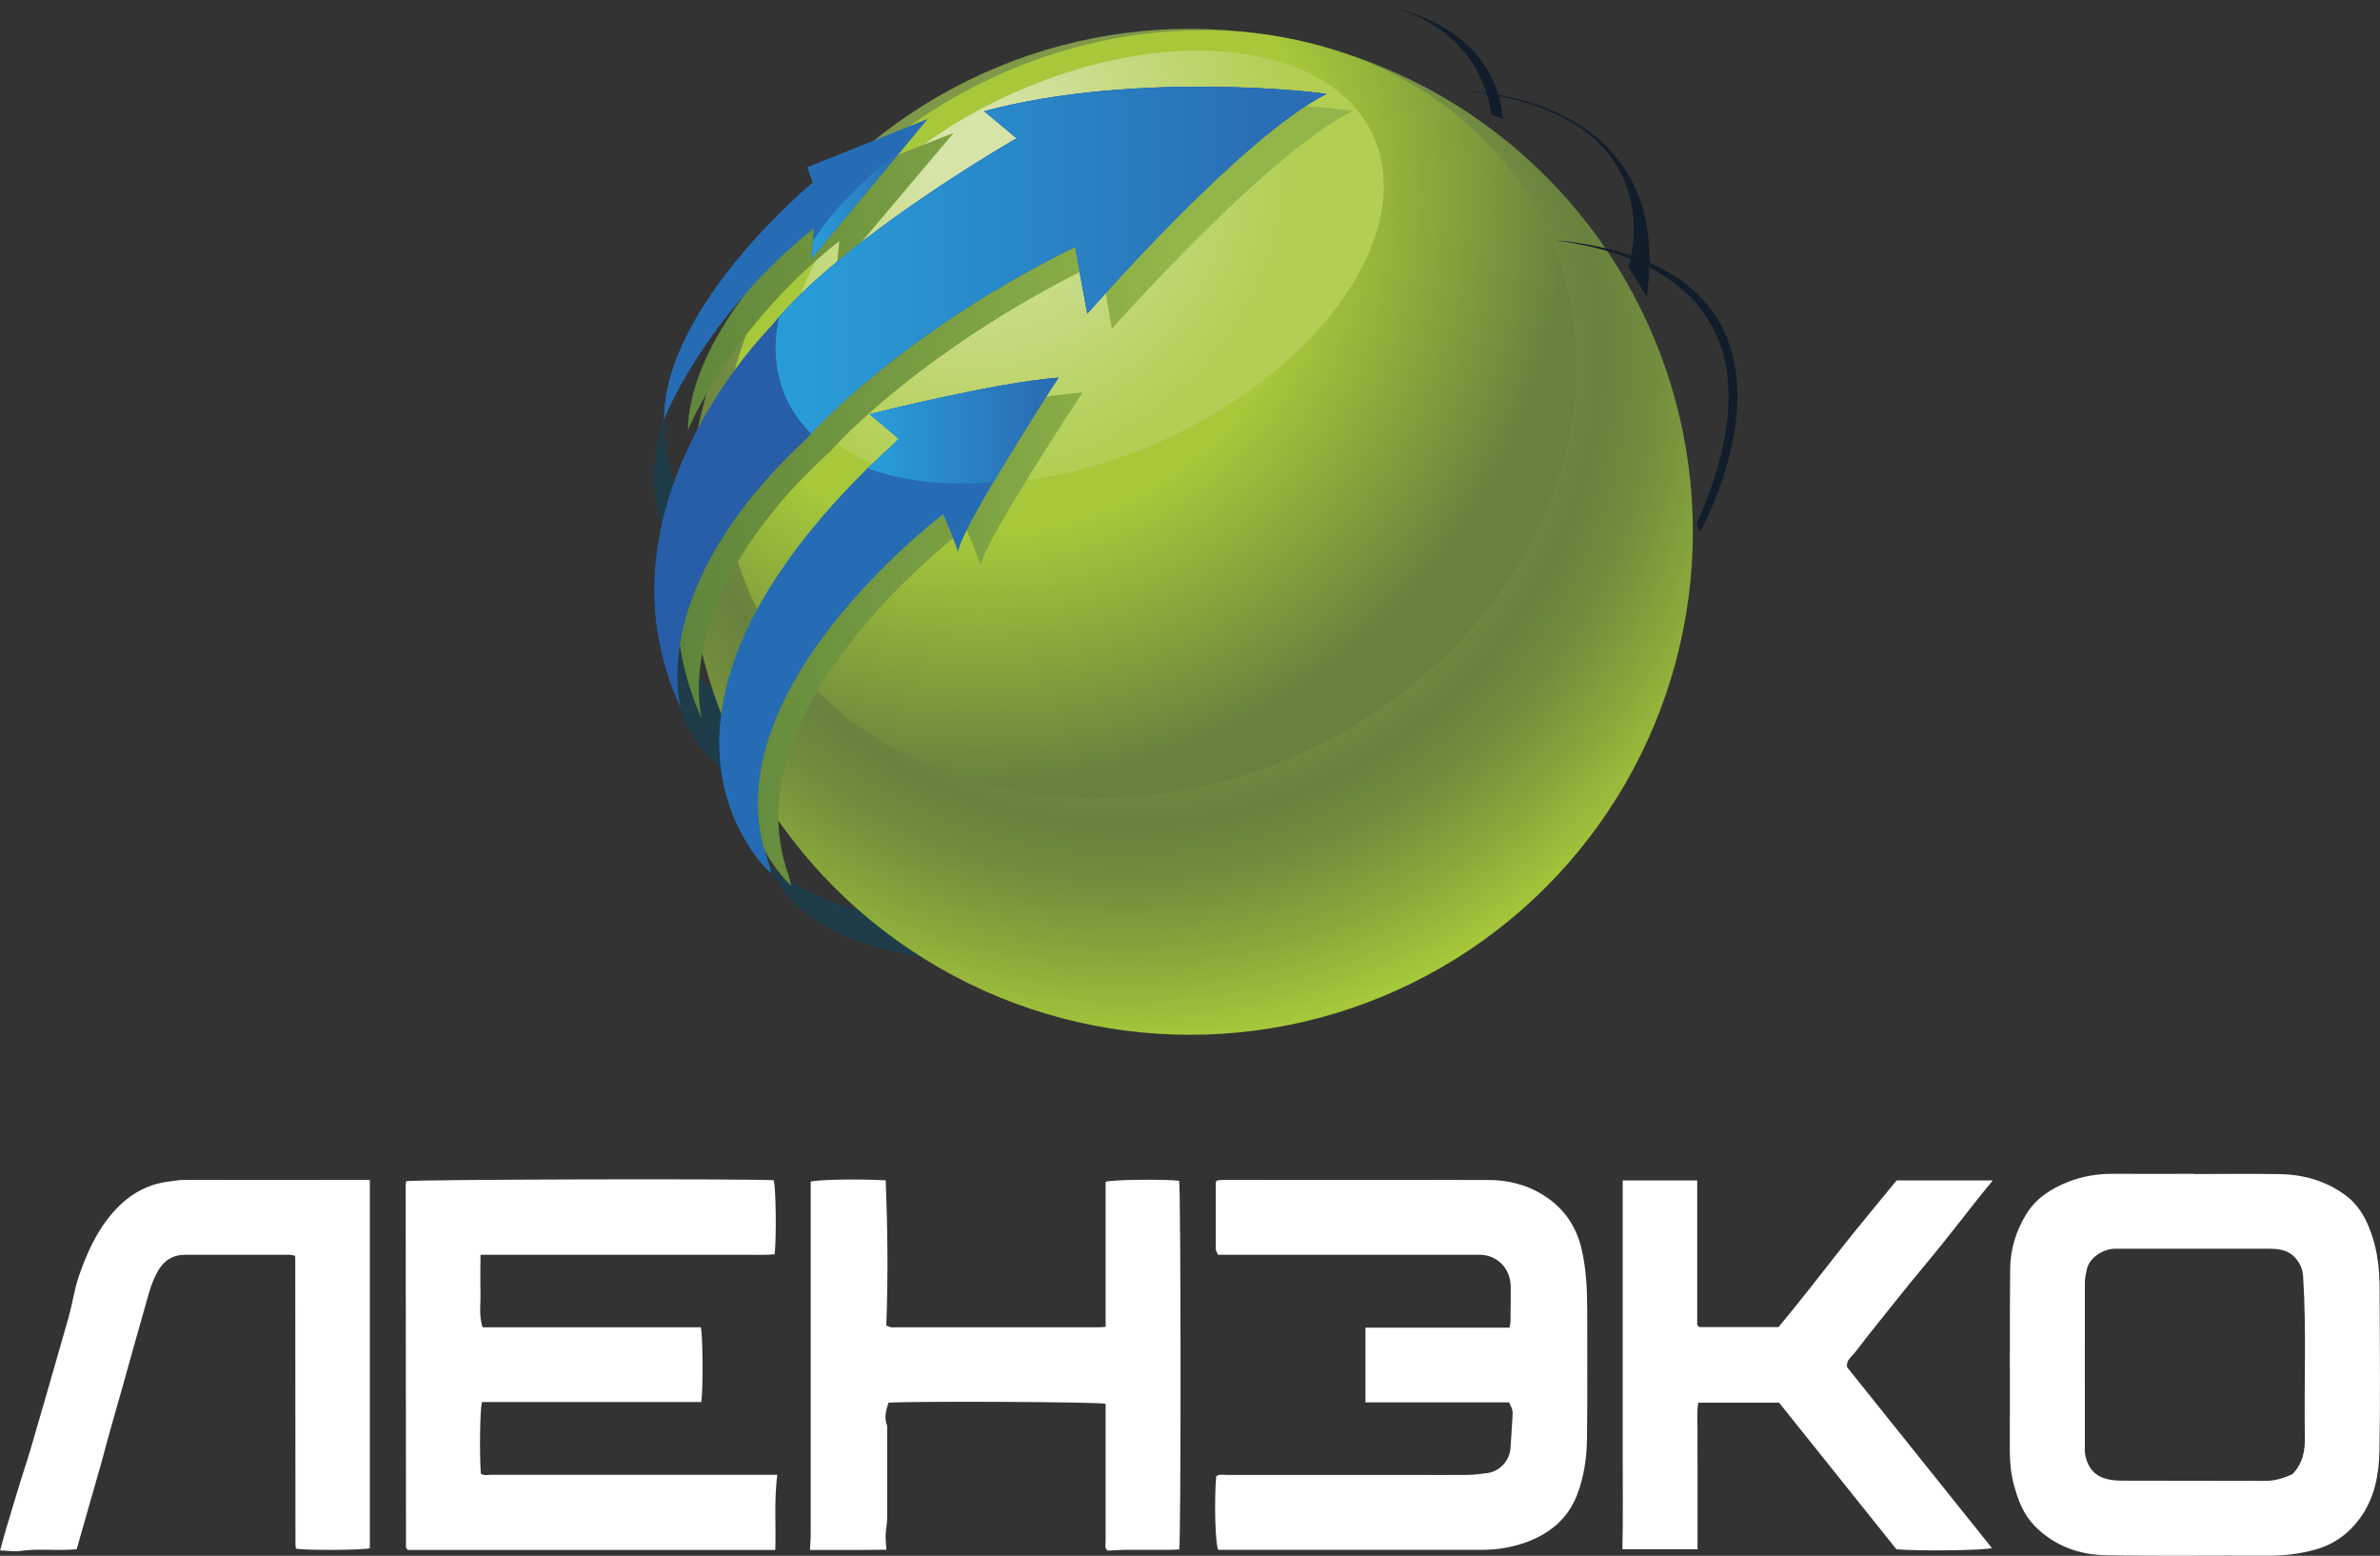
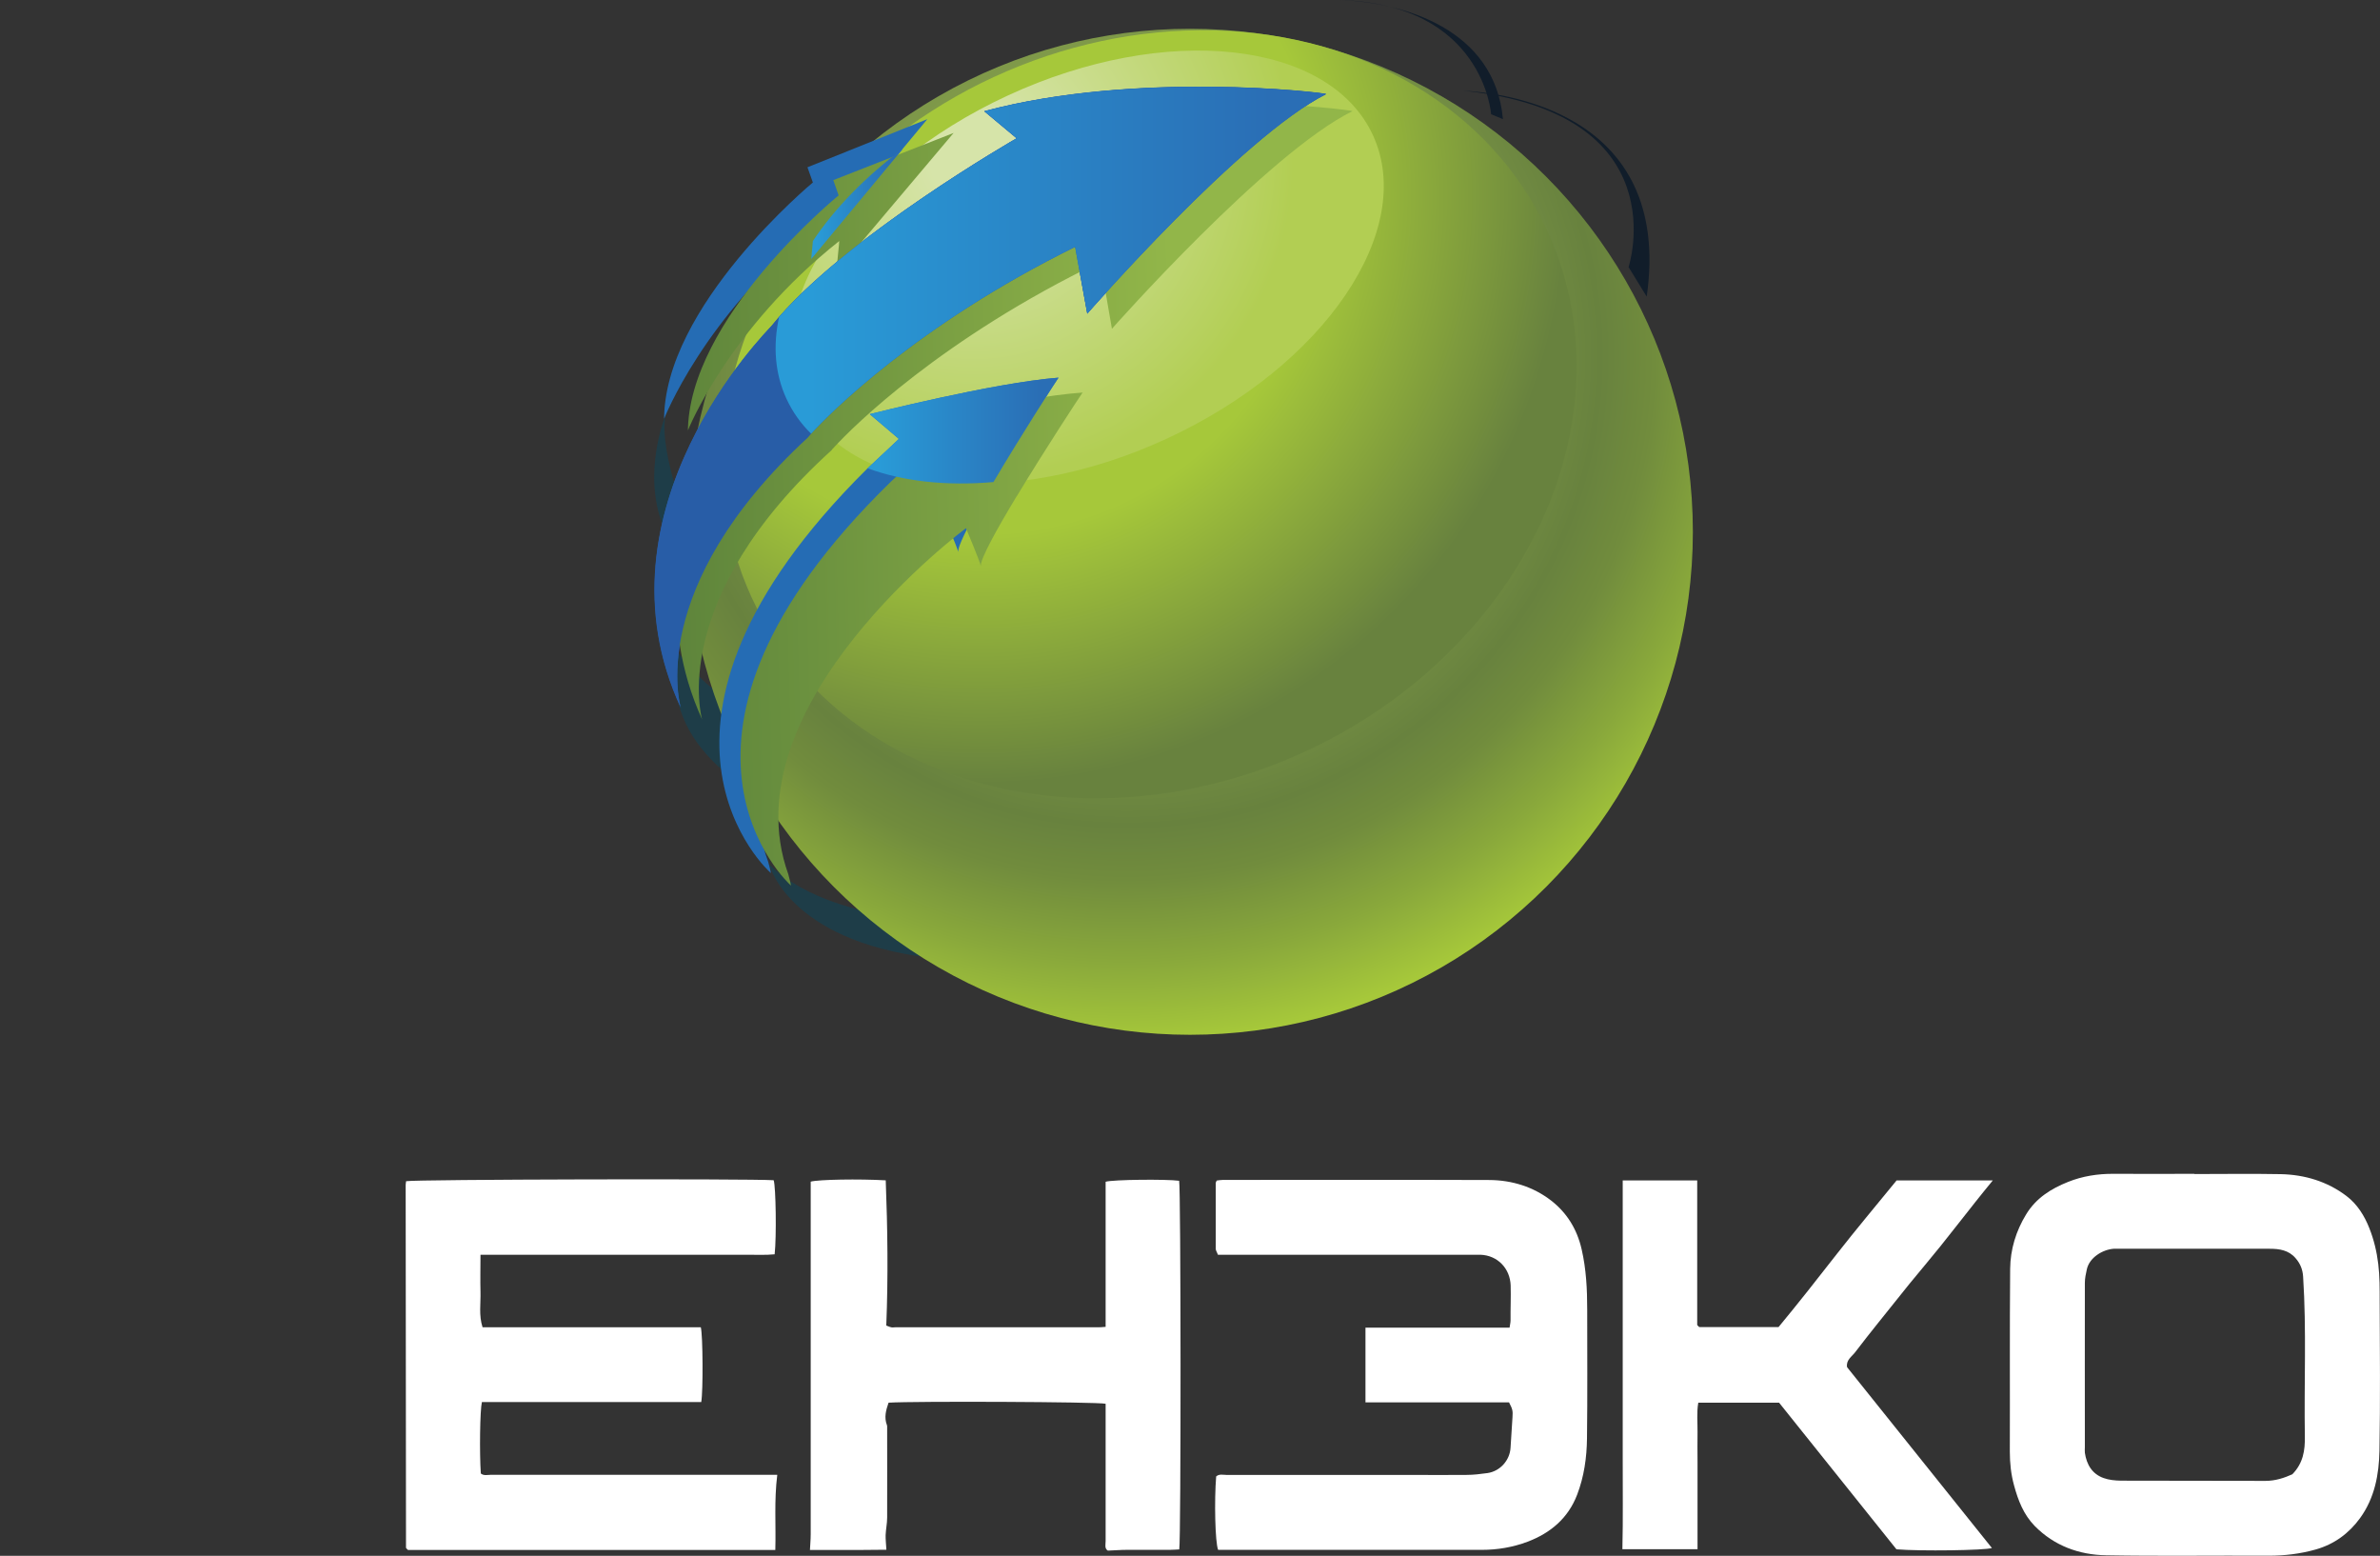
<svg xmlns="http://www.w3.org/2000/svg" xmlns:xlink="http://www.w3.org/1999/xlink" id="_Слой_1" data-name="Слой 1" viewBox="0 0 219.18 143.24">
  <rect x="0" y="0" width="219.18" height="143.24" fill="#333333" stroke="none" />
  <defs>
    <style> .cls-1 { fill: #95ae68; } .cls-2 { fill: #fff; } .cls-3 { fill: #1e3d48; } .cls-4 { fill: url(#_Безымянный_градиент_27-2); } .cls-5 { fill: url(#_Безымянный_градиент_27-3); } .cls-6 { fill: url(#_Безымянный_градиент_20); } .cls-7 { fill: url(#_Безымянный_градиент_32); } .cls-8 { fill: #256cb4; } .cls-9 { fill: #285da7; } .cls-10 { fill: #111d2a; } .cls-11 { fill: url(#_Безымянный_градиент_21); } .cls-12 { fill: url(#_Безымянный_градиент_11); } .cls-13 { fill: url(#_Безымянный_градиент_27); } </style>
    <radialGradient id="_Безымянный_градиент_11" data-name="Безымянный градиент 11" cx="1036.14" cy="-312.83" fx="1036.14" fy="-312.83" r="62.05" gradientTransform="translate(-726.4 -662.8) rotate(57.08) scale(1 1.02)" gradientUnits="userSpaceOnUse">
      <stop offset="0" stop-color="#b7d165" />
      <stop offset=".68" stop-color="#68823e" />
      <stop offset=".76" stop-color="#718c3d" />
      <stop offset=".88" stop-color="#89a83b" />
      <stop offset="1" stop-color="#a6c83a" />
    </radialGradient>
    <radialGradient id="_Безымянный_градиент_21" data-name="Безымянный градиент 21" cx="90.24" cy="18.11" fx="90.24" fy="18.11" r="79.47" gradientTransform="translate(25.73 -40.86) rotate(24.78)" gradientUnits="userSpaceOnUse">
      <stop offset=".39" stop-color="#a6c83a" />
      <stop offset=".68" stop-color="#68823e" />
    </radialGradient>
    <radialGradient id="_Безымянный_градиент_20" data-name="Безымянный градиент 20" cx="89.7" cy="14.59" fx="89.7" fy="14.59" r="66.91" gradientTransform="translate(19.53 -39.71) rotate(24.78)" gradientUnits="userSpaceOnUse">
      <stop offset=".06" stop-color="#d6e4a9" />
      <stop offset=".44" stop-color="#b2ce53" />
    </radialGradient>
    <linearGradient id="_Безымянный_градиент_32" data-name="Безымянный градиент 32" x1="31.9" y1="47.05" x2="116.88" y2="44.83" gradientUnits="userSpaceOnUse">
      <stop offset=".06" stop-color="#426a34" />
      <stop offset=".9" stop-color="#92b649" />
    </linearGradient>
    <linearGradient id="_Безымянный_градиент_27" data-name="Безымянный градиент 27" x1="74.71" y1="18.77" x2="83.15" y2="18.77" gradientUnits="userSpaceOnUse">
      <stop offset=".06" stop-color="#299bd7" />
      <stop offset=".9" stop-color="#2a6eb5" />
    </linearGradient>
    <linearGradient id="_Безымянный_градиент_27-2" data-name="Безымянный градиент 27" x1="79.9" y1="39.64" x2="97.48" y2="39.64" xlink:href="#_Безымянный_градиент_27" />
    <linearGradient id="_Безымянный_градиент_27-3" data-name="Безымянный градиент 27" x1="71.44" y1="23.96" x2="122.13" y2="23.96" xlink:href="#_Безымянный_градиент_27" />
  </defs>
-   <path class="cls-3" d="m80.2,83.97s-5.92-.95-9.4-4.43c.18.41,2.12,7.51,16.14,8.78l-6.74-4.34Z" />
+   <path class="cls-3" d="m80.2,83.97s-5.92-.95-9.4-4.43c.18.41,2.12,7.51,16.14,8.78l-6.74-4.34" />
  <path class="cls-3" d="m62.5,60.14s2.25,2.92,3.75,3.63c1.6,4.61,4.08,9.33,4.72,9.74l-.18.2s-10.39-4.61-8.3-13.57Z" />
  <path class="cls-3" d="m61.28,38.26s-2.16,5.25-.23,10.13c3.1-.41,1.36-2.33,1.36-2.33,0,0,.14-.04-.33-1.65-.43-1.45-1.15-4.39-.79-6.16Z" />
  <g>
    <path class="cls-2" d="m71.58,135.79c-.3,2.4-.11,4.64-.18,6.91h-33.83c-.09-.09-.12-.11-.14-.14-.02-.02-.04-.05-.04-.07-.01-11.13-.02-22.27-.03-33.4,0-.12.03-.23.04-.34.74-.17,31.57-.24,33.85-.09.2.58.27,5.2.09,6.82-.87.09-1.77.03-2.66.04-.91.01-1.81,0-2.72,0h-21.71c0,1.19-.03,2.3,0,3.41.03,1.07-.17,2.15.19,3.27h20.1c.19.72.22,5.84.04,6.88h-20.2c-.18.75-.23,4.67-.1,6.58.28.23.63.12.94.12,8.33,0,16.66,0,24.98,0h1.36Z" />
    <path class="cls-2" d="m202.08,108.09c2.66,0,5.31-.04,7.97.01,2.2.05,4.27.67,6.04,2.01.99.75,1.66,1.82,2.11,2.97.42,1.06.68,2.15.82,3.29.14,1.15.13,2.28.13,3.42.02,4.59.06,9.17-.02,13.76-.04,2.2-.44,4.36-1.78,6.21-1.04,1.43-2.4,2.42-4.1,2.9-1.42.4-2.87.57-4.35.57-4.98-.03-9.96.05-14.94-.04-2.49-.04-4.78-.87-6.58-2.7-1.02-1.04-1.53-2.36-1.9-3.73-.28-1.01-.39-2.05-.39-3.11.02-5.61-.02-11.23.03-16.84.02-1.78.53-3.47,1.48-5.02.91-1.49,2.29-2.35,3.84-2.97,1.34-.54,2.76-.76,4.22-.75,2.47.02,4.95,0,7.42,0h0Zm9.02,27.65c1.01-1.03,1.18-2.21,1.16-3.48-.08-4.91.16-9.81-.16-14.72-.04-.67-.27-1.22-.7-1.71-.63-.73-1.48-.86-2.37-.86-4.64,0-9.29,0-13.93,0-.15,0-.3,0-.45,0-.99.07-2.23.79-2.47,1.9-.09.41-.18.82-.18,1.24-.01,5.03,0,10.07,0,15.1,0,.18-.02.37,0,.54.16,1.08.66,1.95,1.73,2.33.5.18,1.06.23,1.59.24,4.43.02,8.86,0,13.3.02.94,0,1.76-.28,2.49-.61Z" />
    <path class="cls-2" d="m125.75,129.1v-6.87h13.27c.04-.27.09-.47.09-.67-.01-1.07.04-2.14.01-3.21-.05-1.57-1.21-2.78-2.79-2.83-.27,0-.54,0-.81,0-7.45,0-14.9,0-22.36,0h-1c-.08-.23-.2-.39-.2-.55,0-2.02,0-4.04,0-6.06,0-.05.04-.11.09-.22.17-.02.37-.06.57-.06,8.18,0,16.35-.02,24.53.01,2.08.01,4.06.62,5.71,1.9,1.45,1.13,2.38,2.64,2.8,4.49.42,1.83.51,3.67.51,5.54,0,3.95.03,7.9-.02,11.86-.02,1.77-.27,3.52-.91,5.19-.83,2.16-2.45,3.52-4.56,4.32-1.35.51-2.77.75-4.22.75-7.81,0-15.63,0-23.44,0-.29,0-.59,0-.84,0-.28-.69-.36-4.55-.18-6.76.28-.25.63-.14.94-.14,5.64,0,11.28,0,16.93,0,1.72,0,3.44.02,5.16,0,.66,0,1.31-.08,1.96-.17,1.16-.17,2.05-1.17,2.12-2.33.06-.94.12-1.88.18-2.83.04-.59,0-.73-.32-1.35h-13.22Z" />
    <path class="cls-2" d="m101.82,122.17v-13.37c.65-.2,5.57-.25,6.77-.09.16.68.18,32.97.01,33.94-.28.01-.57.04-.87.04-1.33,0-2.66,0-3.98,0-.56,0-1.13.05-1.73.07-.32-.2-.2-.57-.2-.88,0-3.29,0-6.58,0-9.87,0-.93,0-1.86,0-2.77-.77-.18-17.62-.25-19.99-.1-.23.67-.43,1.34-.15,2.07.01.03.02.06.02.09,0,2.81.01,5.61,0,8.42,0,.54-.12,1.07-.14,1.61-.01.41.04.83.07,1.35-.75,0-1.53.02-2.3.02-.81,0-1.63,0-2.44,0-.78,0-1.55,0-2.3,0,.02-.44.07-.94.07-1.44,0-10.5,0-21,0-31.5,0-.33,0-.66,0-.97.72-.2,4.47-.26,6.91-.12.17,4.44.23,8.88.05,13.37.14.05.3.13.46.16.11.03.24,0,.36,0,6.25,0,12.49,0,18.74,0,.18,0,.35-.02.64-.04Z" />
    <path class="cls-2" d="m149.43,108.68h6.87v13.31c.1.11.12.13.14.15.02.02.05.04.08.04,2.38,0,4.76,0,7.27,0,1.79-2.16,3.58-4.44,5.36-6.72,1.79-2.29,3.66-4.51,5.51-6.78h8.86c-.58.71-1.08,1.32-1.57,1.94-1.08,1.36-2.14,2.73-3.23,4.09-.94,1.17-1.91,2.31-2.86,3.47-.25.3-.49.61-.73.91-1.43,1.8-2.89,3.57-4.28,5.4-.3.4-.86.72-.75,1.38,4.44,5.54,8.89,11.09,13.34,16.65-.61.22-6.63.3-8.79.12-3.6-4.49-7.22-9.01-10.81-13.5h-7.44c-.16.92-.06,1.82-.07,2.71-.02.9,0,1.81,0,2.71s0,1.75,0,2.62c0,.9,0,1.81,0,2.71,0,.9,0,1.79,0,2.74h-6.92c.07-2.84.02-5.65.03-8.47,0-2.84,0-5.67,0-8.51v-16.98Z" />
-     <path class="cls-2" d="m34.06,108.63v33.91c-.65.18-5.7.21-6.75.05-.02-.02-.05-.04-.06-.06-.01-.02-.02-.06-.02-.09,0-.09-.02-.18-.02-.27,0-8.81-.02-17.61-.02-26.42,0-.03-.01-.06-.04-.15-.17-.03-.37-.08-.57-.08-3.17,0-6.33,0-9.5,0-1.17,0-2.02.55-2.56,1.54-.33.6-.59,1.25-.78,1.9-.87,3.01-1.7,6.04-2.55,9.06-.4,1.41-.81,2.82-1.2,4.23-.23.83-.44,1.67-.68,2.51-.47,1.67-.96,3.33-1.43,5-.27.95-.54,1.89-.82,2.88-.29.01-.55.03-.82.04-1.44.07-2.88-.11-4.32.11-.59.09-1.2-.03-1.91-.05.19-.67.35-1.29.53-1.91.44-1.49.9-2.98,1.35-4.46.27-.89.57-1.77.84-2.66.45-1.52.89-3.04,1.33-4.57.75-2.61,1.51-5.22,2.25-7.84.35-1.23.52-2.51.93-3.74.58-1.69,1.27-3.33,2.27-4.78,1.42-2.06,3.26-3.59,5.85-3.98.56-.08,1.13-.17,1.69-.17,5.34-.01,10.68,0,16.02,0,.3,0,.6,0,1.01,0Z" />
  </g>
  <circle class="cls-12" cx="109.59" cy="48.96" r="46.31" />
  <ellipse class="cls-11" cx="105.86" cy="38.13" rx="40.34" ry="34.2" transform="translate(-6.23 47.89) rotate(-24.78)" />
  <ellipse class="cls-6" cx="100.13" cy="24.58" rx="28.97" ry="17.41" transform="translate(-1.08 44.24) rotate(-24.78)" />
  <path class="cls-8" d="m82.78,40.41l-2.68-2.28s11.37-2.89,17.38-3.36c-.36.5-9.5,14.7-9.23,16.06-.09-.45-1.4-3.48-1.4-3.48,0,0-21.85,16.45-16.1,32.01.36,1.31.2.98.2.98,0,0-15.13-13.33,8.89-37.17,1.99-1.85,2.94-2.76,2.94-2.76Z" />
  <path class="cls-9" d="m62.7,65.16s-3.39-10.96,11.71-24.89c.09-.18,8.34-9.54,24.6-17.55l1.12,6.15s14.17-16.28,22-20.22c-.27-.14-17.5-2.17-31.48,1.58l2.99,2.49s-16.1,9.22-22.59,17.29c-.37.44-16.82,16.86-8.34,35.14Z" />
  <path class="cls-8" d="m61.16,38.56s3.62-9.36,13.79-17.55c-.01.24-.25,2.84-.25,2.84l10.7-12.88-11.04,4.43.5,1.4s-13.84,11.44-13.7,21.98" />
-   <path class="cls-10" d="m156.56,48.96s13.6-24.13-13.26-26.85c1.97.47,23.61,2.04,12.96,26.12" />
  <path class="cls-10" d="m151.65,27.31l-1.67-2.72s4.65-14.17-15.23-16.24c3.26.17,19.35,1.73,16.9,18.96Z" />
  <path class="cls-10" d="m138.41,10.97l-1.09-.45s-.68-10.18-14.04-10.52c5.97.2,14.38,2.67,15.13,10.97Z" />
  <path class="cls-1" d="m86.64,17.55l-8.52,10.09s.09-.88.16-1.66c2.03-2.98,4.87-5.88,8.36-8.43Z" />
  <path class="cls-7" d="m93.62,45.7c-1.86,3.08-3.39,5.85-3.29,6.42-.09-.45-1.37-3.49-1.37-3.49,0,0-21.98,16.27-16.36,31.87.35,1.31.2.99.2.99,0,0-15.02-13.45,9.19-37.09.02-.02.04-.04.06-.06,1.96-1.8,2.9-2.68,2.9-2.68l-2.66-2.3s11.39-2.8,17.41-3.22c-.21.29-3.46,5.23-6.07,9.56Zm-.56-34.14l2.96,2.51s-15.07,8.46-22.01,16.26c-.25.28-.49.56-.72.84-.38.44-16.96,16.72-8.63,35.07-.03-.11-3.23-11.05,11.92-24.79,0-.02.11-.14.3-.34,1.62-1.77,9.83-9.96,24.45-17l1.07,6.16s14.3-16.17,22.16-20.04c-.27-.14-17.48-2.31-31.49,1.33Zm-16.32,5.02l.49,1.41s-13.93,11.33-13.88,21.87v-.23s3.7-9.33,13.94-17.44c0,.1-.05.61-.11,1.18-.08.78-.16,1.66-.16,1.66l8.52-10.09,2.28-2.7-11.07,4.34Z" />
  <g>
    <g>
-       <path class="cls-8" d="m91.49,44.38c-1.83,3.1-3.35,5.88-3.23,6.45-.09-.45-1.4-3.48-1.4-3.48,0,0-21.85,16.45-16.1,32.01.36,1.31.2.98.2.98,0,0-15.13-13.33,8.89-37.17.02-.02.04-.04.06-.06,1.95-1.82,2.88-2.7,2.88-2.7l-2.68-2.28s11.37-2.89,17.38-3.36c-.21.29-3.42,5.26-5.99,9.61Z" />
      <path class="cls-9" d="m122.13,8.66c-7.82,3.94-22,20.22-22,20.22l-1.12-6.15c-14.56,7.17-22.7,15.42-24.31,17.2-.19.21-.29.33-.3.35-15.03,13.86-11.75,24.78-11.71,24.89-8.48-18.28,7.97-34.7,8.34-35.14.23-.28.47-.57.71-.85,6.88-7.85,21.88-16.44,21.88-16.44l-2.98-2.49c13.98-3.75,31.21-1.72,31.48-1.58Z" />
-       <path class="cls-8" d="m85.4,10.97l-2.26,2.72-8.44,10.16s.08-.88.15-1.66c.05-.56.09-1.08.1-1.18-10.18,8.19-13.79,17.55-13.79,17.55v.23c-.14-10.54,13.7-21.98,13.7-21.98l-.5-1.4,11.04-4.43Z" />
    </g>
    <path class="cls-13" d="m83.15,13.69l-8.44,10.16s.08-.88.15-1.66c2-3,4.82-5.91,8.29-8.5Z" />
    <path class="cls-4" d="m80.1,38.13s11.37-2.89,17.38-3.36c-.21.29-3.42,5.26-5.99,9.61-4.34.38-8.33-.06-11.59-1.27,1.95-1.82,2.88-2.7,2.88-2.7l-2.68-2.28Z" />
    <path class="cls-5" d="m122.13,8.66c-7.82,3.94-22,20.22-22,20.22l-1.12-6.15c-14.56,7.17-22.7,15.42-24.31,17.2-.95-.93-1.71-2-2.27-3.21-1.07-2.31-1.26-4.89-.68-7.55,6.88-7.85,21.88-16.44,21.88-16.44l-2.98-2.49c13.98-3.75,31.21-1.72,31.48-1.58Z" />
  </g>
</svg>